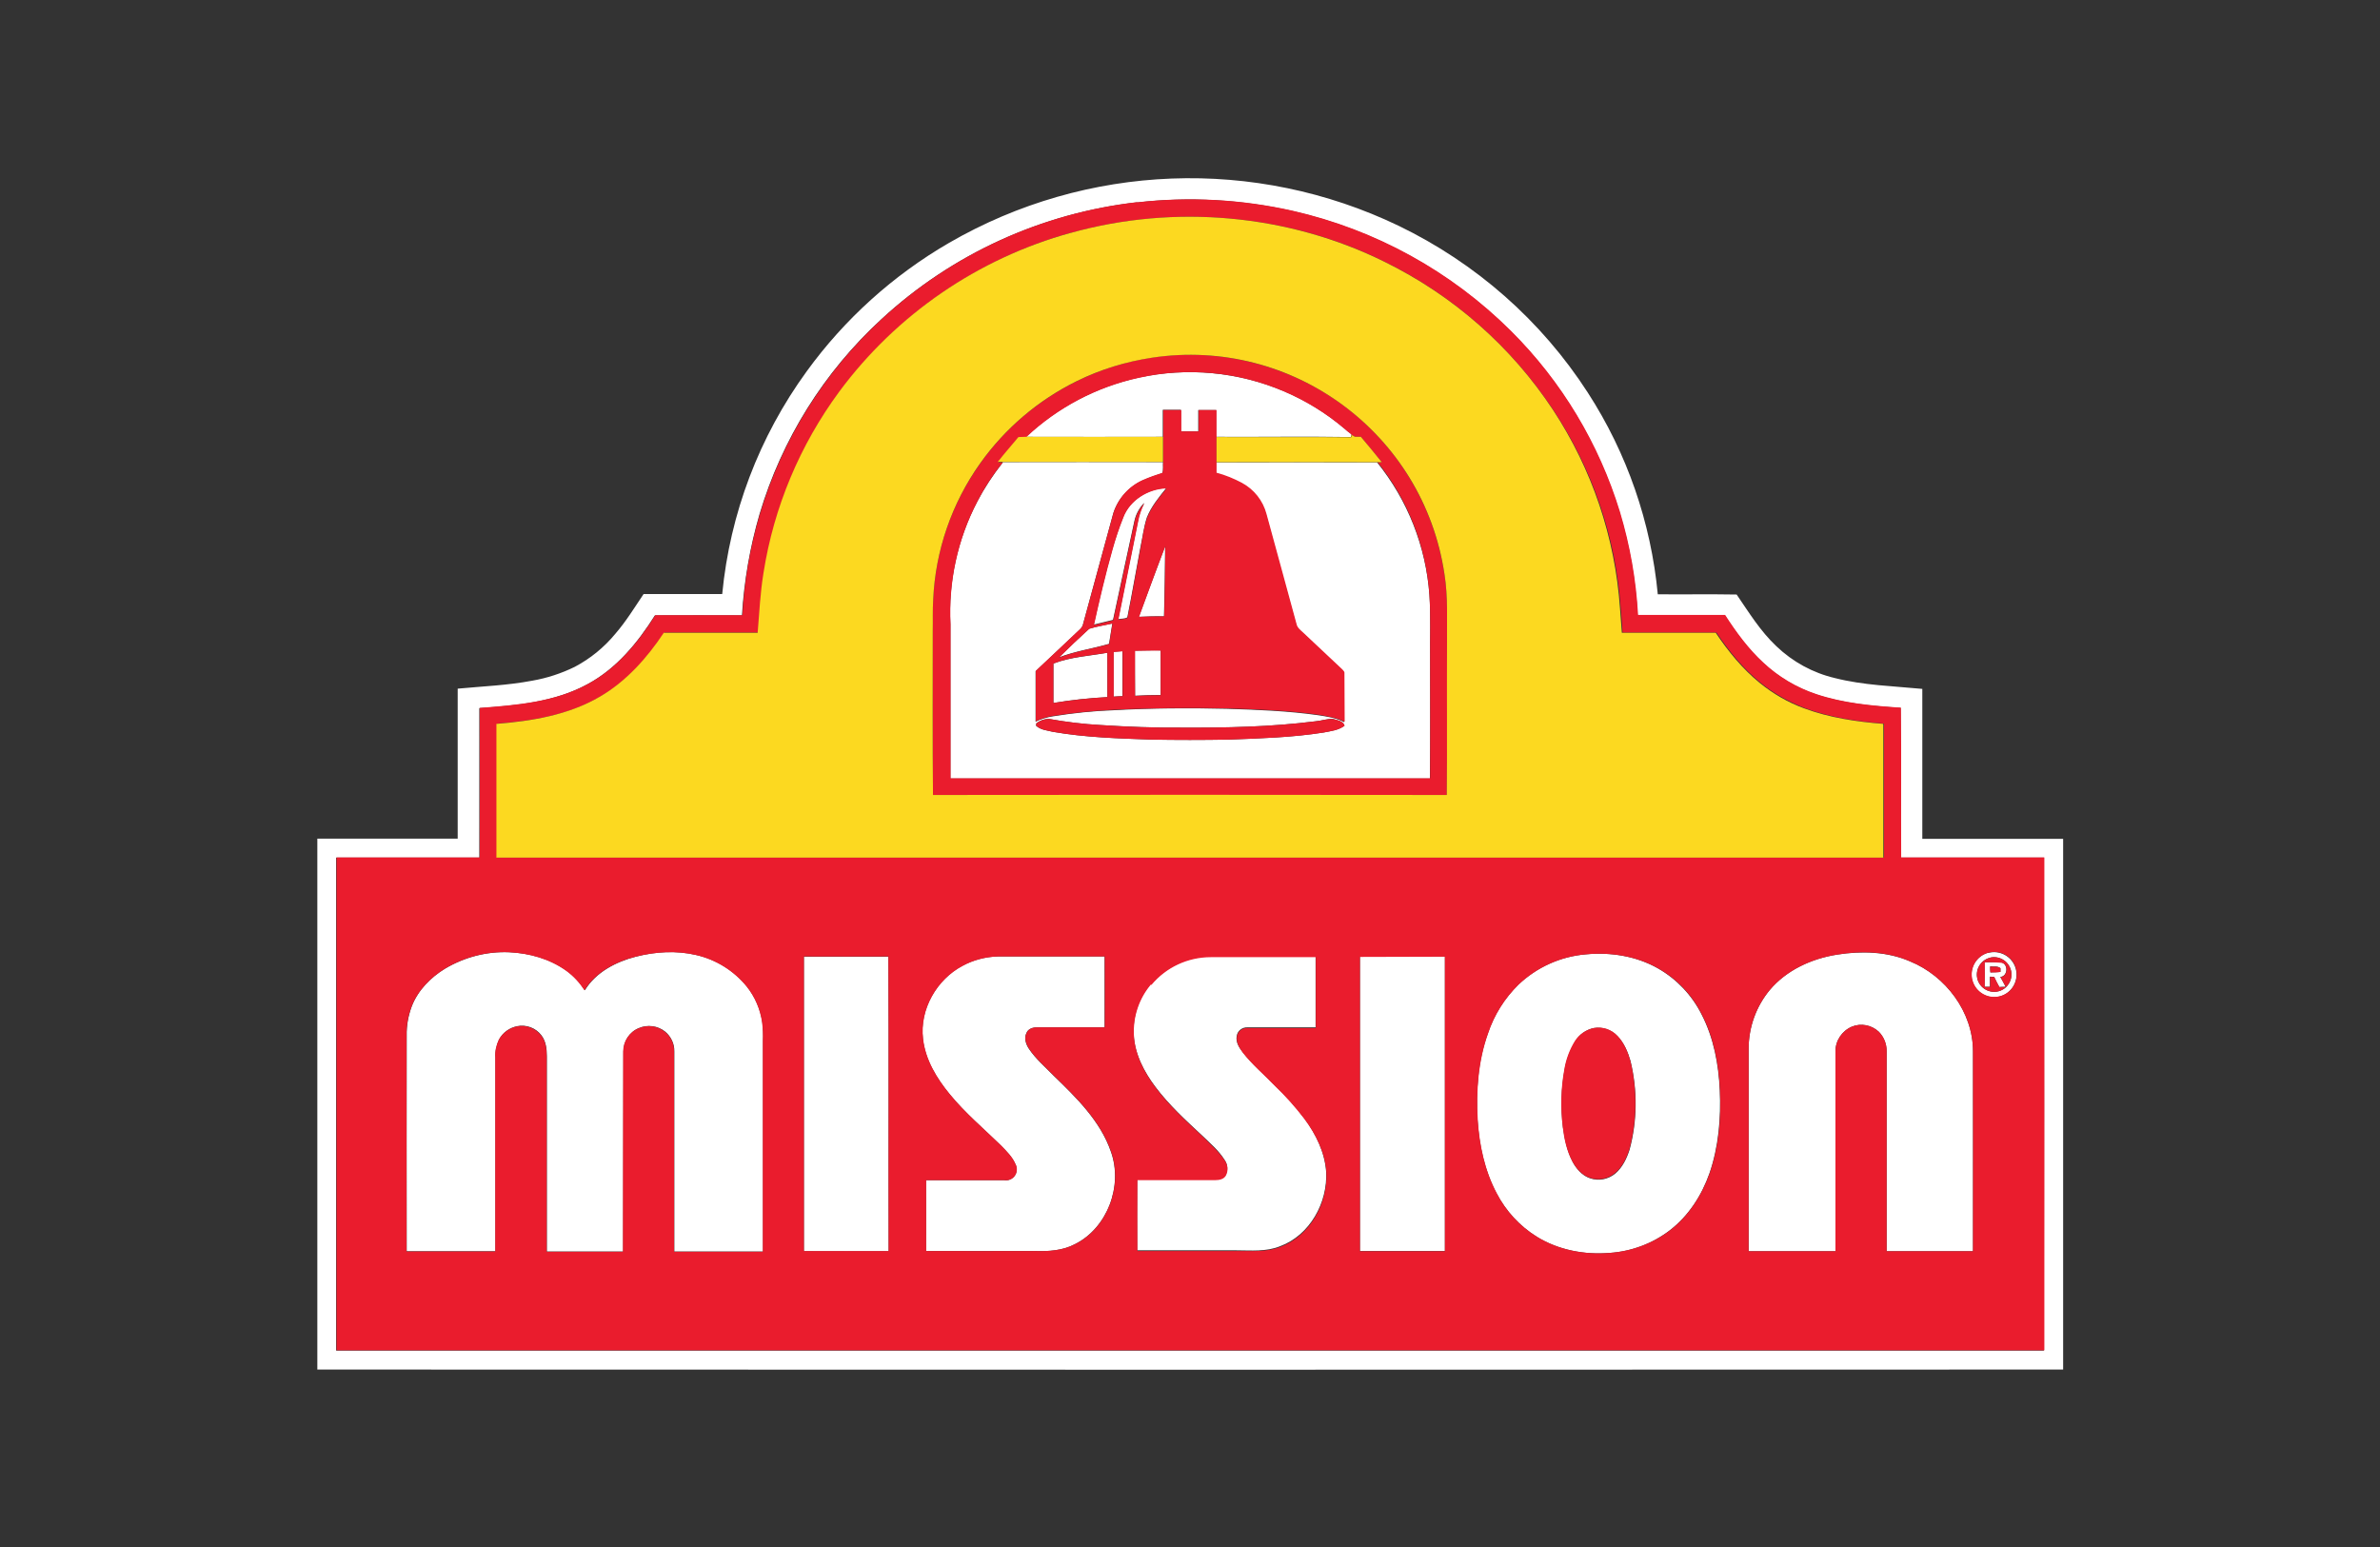
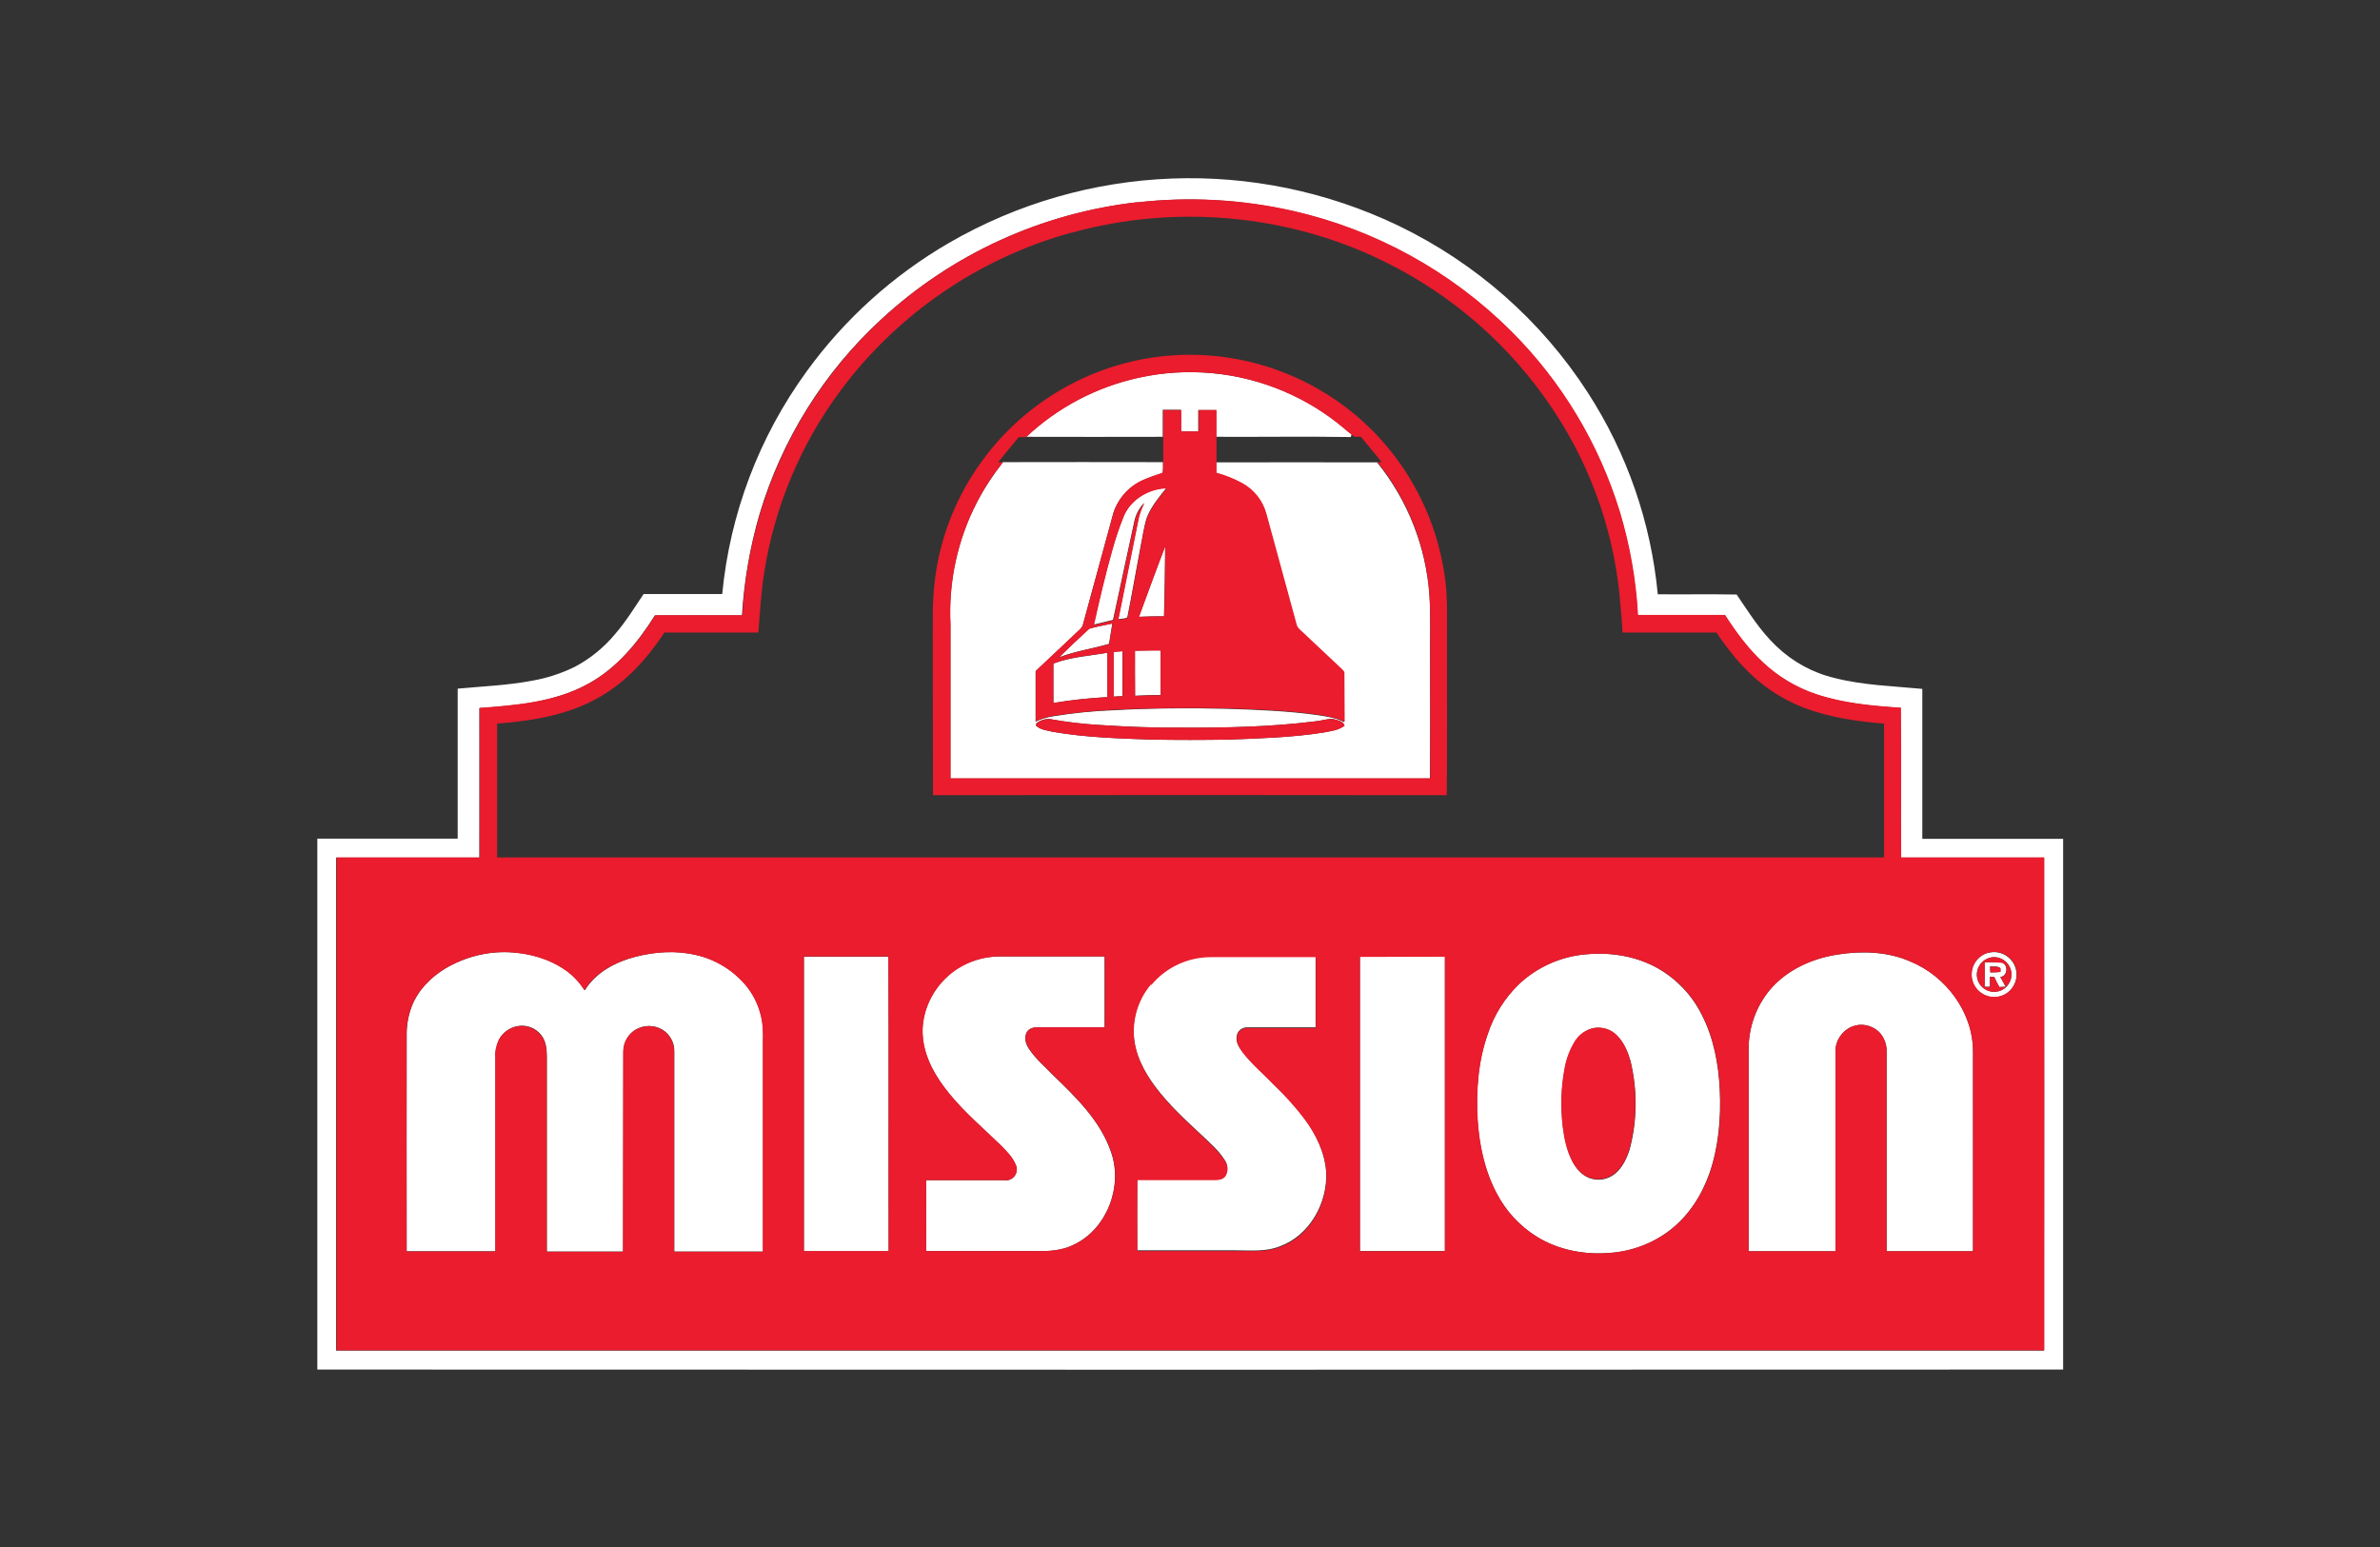
<svg xmlns="http://www.w3.org/2000/svg" version="1.0" id="Layer_1" x="0px" y="0px" viewBox="0 0 1014 659.3" style="enable-background:new 0 0 1014 659.3;" xml:space="preserve">
  <rect x="0" y="0" width="1014" height="659.3" fill="#333333" stroke="none" />
  <style type="text/css">
	.st0{fill:#FFFFFF;}
	.st1{fill:#EA1C2D;}
	.st2{fill:#FCD920;}
	.st3{fill:none;}
</style>
  <path class="st0" d="M404.3,103.5c58.7-34,130.4-36.7,191.6-7.3c32.9,15.9,60.8,40.4,80.6,71.1c16.7,25.8,26.9,55.3,29.8,85.9  c11.2,0.1,22.4-0.1,33.6,0.1c5.2,7.6,10.1,15.6,16.9,22c7,6.7,15.6,11.4,25,13.6c12.2,3.1,24.8,3.4,37.2,4.6c0,21.3,0,42.6,0,63.9  h60c0,75.4,0,150.7,0,226.1c-247.9,0.1-495.9,0.1-743.8,0V357.3h59.8c0-21.3,0-42.6,0-63.9c10.6-1,21.3-1.4,31.8-3.4  c6.3-1.1,12.4-3.1,18.1-5.9c6.6-3.5,12.4-8.2,17.2-14c4.6-5.3,8.2-11.2,12.1-17c11.2,0,22.3,0,33.5,0c3.3-34.3,15.7-67,36-94.9  C359.8,136,380.5,117.3,404.3,103.5 M484.5,86.2c-40.7,4.6-78.9,22-109,49.8c-24.5,22.5-42.4,51.2-51.9,83  c-4.1,14.1-6.6,28.5-7.5,43.2c-12.4-0.1-24.7,0-37.1,0c-7.3,11.6-16.4,22.7-28.7,29.3c-14.1,7.7-30.4,9.1-46.1,10.2  c0,21.2,0,42.5,0,63.7c-20.3,0-40.7,0-61,0c0,70,0,140,0,210c242.5,0,485.1,0,727.6,0c0.1-70,0.1-140,0-210c-20.3,0-40.7,0-61,0  c-0.1-21.2,0.1-42.5-0.1-63.8c-12.2-0.8-24.5-1.9-36.1-5.8c-8.4-2.8-16-7.4-22.5-13.4c-6.4-5.9-11.6-13-16.3-20.3  c-12.3,0.1-24.7,0-37.1,0c-0.8-14.9-3.4-29.6-7.7-43.9c-8.9-29.1-24.8-55.6-46.4-77.1c-25.6-25.5-57.8-43.2-93-51.2  c-21.7-4.9-44.2-6.2-66.3-3.6 M485,160.9c20.8-4.5,42.5-2.5,62.1,5.8c9.2,3.9,17.8,9.2,25.5,15.7c1,0.9,2.1,1.8,3.2,2.6l0,0.2  l-0.3,1c-19.1-0.3-38.2,0-57.4-0.1c0-3.8,0-7.6,0-11.4c-2.5,0-5,0-7.6,0c0,3,0,6.1,0,9.1h-7.4v-9.2h-7.7c0,3.8,0,7.6,0,11.5  c-19.4,0-38.9,0.1-58.3,0C450.5,173.6,467,164.9,485,160.9 M427.1,196.9c22.8-0.1,45.6,0,68.4,0c-0.1,1.5,0.2,3.3-0.3,4.7  c-2.9,0.9-5.7,1.9-8.4,3.1c-6,2.7-10.5,7.8-12.5,14c-4.3,15.8-8.6,31.5-12.9,47.3c-0.3,1.5-1.7,2.5-2.7,3.5  c-5.9,5.5-11.6,11-17.5,16.5c0,7.2,0,14.3,0,21.5c2.3-1.2,4.9-1.9,7.4-2.3c8.6-1.4,17.2-2.3,25.9-2.6c16.1-0.9,32.3-1,48.4-0.6  c12.9,0.4,25.8,0.9,38.6,2.7c3.8,0.6,7.7,1.1,11.2,3c-0.1-6.9,0-13.8-0.1-20.7c0.1-0.8-0.6-1.2-1-1.7c-5.6-5.2-11.1-10.5-16.7-15.7  c-1-1-2.4-2-2.7-3.5c-4.3-15.6-8.6-31.2-12.8-46.9c-1.6-5.7-5.4-10.5-10.5-13.3c-3.4-1.8-7.1-3.2-10.8-4.3c0-1.5,0-3.1,0-4.6  c22.9,0,45.8-0.1,68.6,0c13,16.1,20.8,35.8,22.3,56.5c0.6,9,0.2,18.1,0.3,27.2c0,17,0.1,34-0.1,51c-68.1,0-136.2,0-204.3,0v-65.6  c-0.9-18.2,3-36.2,11.4-52.3c3.1-5.9,6.8-11.5,10.9-16.7 M441.5,308.2c0,0.2-0.1,0.8-0.1,1c1.9,1.8,4.8,2,7.2,2.6  c13.7,2.4,27.7,2.8,41.6,3.3c11.1,0.2,22.2,0.2,33.4,0c13.4-0.5,26.9-0.9,40.2-3c3.1-0.6,6.4-1,9-2.9c-0.6-2.1-3.2-2.3-5-2.9  c-2.5-0.1-4.8,0.8-7.3,1c-19,2.4-38.2,2.8-57.3,2.7c-11.5,0.1-23-0.4-34.4-1.1c-7.3-0.4-14.6-1.3-21.9-2.6  C445,306.3,443.1,306.9,441.5,308.2 M478.5,220.4c2.8-7.4,10.6-12.2,18.4-12.5c-3.1,3.9-6.4,7.8-8.3,12.6c-1.3,4.1-1.8,8.3-2.7,12.5  c-1.9,10-3.6,20-5.6,30c-1,0.7-2.7,0.5-3.9,0.8c2.8-13.9,5.6-27.8,8.4-41.7c0.5-2.8,1.4-5.4,2.7-7.9c-2.1,2.2-3.6,4.9-4.2,7.8  c-3,14-6.1,28-9.1,42.1c-2.7,0.7-5.5,1.3-8.2,2c2.4-10.8,4.9-21.5,7.9-32.1C475.2,229.5,476.7,224.9,478.5,220.4 M485.2,262.8  c3.7-10,7.4-20.1,11.2-30.1c-0.1,10-0.2,20-0.5,29.9C492.3,262.5,488.7,262.6,485.2,262.8 M464,267.9c3.2-1,6.6-1.5,9.9-2.3  c-0.4,2.9-1,5.8-1.4,8.7c-7.1,2.1-14.5,3.1-21.4,5.8C455.3,276,459.6,271.9,464,267.9 M483.5,277.2c3.6,0,7.3-0.2,11-0.1  c0,6.3,0,12.7,0,19c-3.6,0-7.3,0.1-10.9,0.3C483.5,290,483.6,283.6,483.5,277.2 M474.4,277.7c1.2-0.1,2.5-0.2,3.8-0.3v19.2  c-1.3,0-2.5,0.1-3.8,0.2v-19 M448.8,282.7c7.4-2.8,15.3-3.2,23-4.6c0,6.3,0,12.6,0,18.9c-7.7,0.4-15.4,1.2-23,2.5V282.7   M189.6,412.7c8.3-4.9,17.8-7.4,27.4-7c8.6,0.4,17.3,2.8,24.4,7.9c3.1,2.3,5.7,5.1,7.8,8.3c4.7-7.7,13.2-12.1,21.7-14.3  c8.5-2.2,17.3-2.7,25.8-0.7c8.4,1.9,16,6.6,21.5,13.4c3.5,4.4,5.8,9.7,6.6,15.4c0.3,2.5,0.4,5,0.3,7.6v89.9h-37.8  c0-28.4,0-56.8,0-85.2c0.1-3.3-1.4-6.4-3.9-8.5c-3.1-2.5-7.5-3.1-11.2-1.5c-4,1.6-6.6,5.6-6.6,9.9c-0.1,28.4,0,56.9-0.1,85.3  c-10.8,0-21.7,0-32.5,0c0-27.7,0-55.4,0-83.2c0-3.1-0.4-6.4-2.3-8.9c-2.4-3.2-6.5-4.7-10.4-3.9c-3.3,0.7-6.1,2.7-7.7,5.7  c-1.1,2.4-1.7,5-1.5,7.6c0,27.5,0,55.1,0,82.6c-12.6,0-25.2,0-37.8,0c-0.1-30.7,0-61.4,0-92c-0.1-4.3,0.7-8.5,2.2-12.5  C178.1,421.9,183.5,416.4,189.6,412.7 M782.8,406.7c10.3-1.6,21.3-1.3,31,2.9c15.2,6.2,26.8,21.6,26.8,38.3c0,28.4,0,56.8,0,85.2  c-12.3,0-24.5,0-36.8,0c0-28.4,0-56.8,0-85.2c0-3.1-1.2-6.1-3.3-8.3c-3.1-2.9-7.6-3.8-11.5-2.2c-4.2,1.8-7,5.9-7,10.5  c0,28.4,0,56.8,0,85.2h-37c0-28.8,0-57.5,0-86.3c0-9.1,3.2-18,9-25C761.1,413.3,771.8,408.4,782.8,406.7 M847,406  c5.1-1.4,10.4,1.6,11.8,6.7c1.4,5.1-1.6,10.4-6.7,11.8c-5.1,1.4-10.4-1.6-11.8-6.7c-0.2-0.6-0.3-1.2-0.3-1.8  c-0.4-4.6,2.6-8.9,7.1-10.1 M847.6,408.1c-3.9,1.1-6.2,5.2-5.1,9.1c1.1,3.9,5.2,6.2,9.1,5.1c3.6-1,5.9-4.6,5.3-8.3  c-0.7-4.1-4.6-6.8-8.6-6.1C848.1,408,847.8,408,847.6,408.1 M675.6,406.6c10.5-1,21.5,0.7,30.8,6c8,4.6,14.4,11.4,18.5,19.5  c5.2,10,7.3,21.3,7.8,32.5c0.5,11.9-0.5,24-4.4,35.3c-3.3,9.4-8.9,18.1-16.8,24.2c-7.4,5.7-16.4,9.1-25.7,9.7  c-10.7,0.9-21.9-1.2-31.1-6.9c-7.2-4.5-13.1-10.9-17.1-18.5c-5.1-9.6-7.4-20.5-8.1-31.3c-0.7-12.4,0.2-25.1,4.4-36.8  c2.6-7.8,7.1-15,13-20.8C654.7,412.1,664.8,407.5,675.6,406.6 M679,438c-3.3,0.7-6.2,2.8-7.9,5.7c-2.2,3.7-3.8,7.8-4.5,12  c-1.5,8.1-1.7,16.4-0.7,24.6c0.7,5,1.7,10.1,4.1,14.7c1.6,3,4.1,5.9,7.4,7c3.7,1.3,7.8,0.5,10.8-2c3.1-2.6,4.9-6.5,6.1-10.2  c3.3-12.3,3.4-25.3,0.4-37.7c-1.1-3.8-2.7-7.7-5.5-10.6C686.5,438.6,682.7,437.4,679,438 M342.5,407.6c12,0,24,0,36,0  c0.2,41.8,0,83.7,0.1,125.5c-12,0.1-24.1,0-36.1,0C342.5,491.2,342.5,449.4,342.5,407.6 M410.1,411.4c4.6-2.4,9.8-3.8,15-3.9h45.5  c0,10.1,0,20.2,0,30.2c-9.6,0-19.2,0-28.8,0c-1.8,0-3.8,0.6-4.5,2.4c-1.1,2.3-0.2,4.9,1.1,6.8c2.9,4.3,6.9,7.7,10.5,11.4  c9.7,9.4,19.9,19.3,24.4,32.4c5.2,14.5-1.5,32.5-15.4,39.4c-5.3,2.8-11.3,3.1-17.1,2.9c-15.4,0-30.9,0-46.3,0  c0.1-10.1,0-20.1,0-30.2c11.1,0,22.1,0,33.2,0c2.5,0.5,4.9-1.2,5.4-3.7c0.2-1.1,0-2.2-0.5-3.1c-1.3-3.1-3.8-5.5-6.1-7.9  c-7.4-7.2-15.3-13.9-21.9-21.9c-5.6-6.8-10.4-14.7-11.4-23.6C391.7,430.1,399,417.3,410.1,411.4 M490.4,419.4  c6.3-7.5,15.6-11.9,25.4-11.9c14.9,0,29.8,0,44.7,0c0,10.1,0,20.1,0,30.2c-9.7,0-19.3,0-29,0c-2.3-0.1-4.3,1.5-4.6,3.7  c-0.5,2.6,1,4.9,2.5,6.8c4,5.2,9,9.4,13.5,14c4.7,4.4,9,9.2,12.8,14.3c4.9,6.6,8.7,14.4,9.3,22.7c0.7,13.1-6.9,27-19.5,31.7  c-6,2.5-12.5,1.8-18.8,1.8h-42.2c0-10.1-0.1-20.2,0-30.2c11.1,0.1,22.2,0,33.3,0c1.6,0,3.4-0.3,4.3-1.8c1.2-2.1,1-4.7-0.4-6.6  c-2.5-4-6.1-7-9.5-10.3c-7-6.5-14.1-13-19.9-20.7c-4.9-6.5-8.9-14.1-9.3-22.4c-0.4-7.9,2.2-15.6,7.3-21.6 M579.4,407.5h36.2  c0,41.8,0,83.7,0,125.5h-36.2V407.6 M845.5,410c2.4-0.1,4.9-0.1,7.3,0.1c2.9,0.8,2.6,5.9-0.6,6.1c0.8,1.4,1.6,2.8,2.3,4.2  c-0.9,0-1.8,0-2.7,0.1c-0.8-1.4-1.5-2.8-2.2-4.3l-1.8-0.1c0,1.4,0,2.9,0,4.3h-2.3C845.6,417,845.6,413.5,845.5,410 M847.9,411.7  c0,0.9,0,1.7,0.1,2.6c1.4,0,2.9-0.1,4.3-0.2v-1.6C851.1,411.4,849.3,411.9,847.9,411.7L847.9,411.7z" />
  <path class="st1" d="M484.5,86.2c22.2-2.5,44.6-1.3,66.3,3.6c35.2,8,67.4,25.7,93,51.2c21.6,21.5,37.5,48,46.4,77.1  c4.3,14.3,6.9,29,7.7,43.9c12.3,0,24.7,0,37.1,0c4.7,7.3,9.9,14.4,16.3,20.3c6.4,6,14.1,10.6,22.5,13.4c11.6,3.9,23.9,5,36.1,5.8  c0.2,21.2,0,42.5,0.1,63.8c20.3,0,40.7,0,61,0c0,70,0,140,0,210c-242.5,0-485.1,0-727.6,0c0-70,0-140,0-210c20.3,0,40.7,0,61,0  c0.1-21.2,0-42.5,0-63.7c15.7-1.2,32.1-2.5,46.1-10.2c12.3-6.6,21.4-17.7,28.7-29.3c12.4,0,24.7,0,37.1,0  c0.8-14.6,3.3-29.1,7.5-43.2c9.5-31.8,27.5-60.5,51.9-83c30.1-27.8,68.3-45.2,109-49.8 M456.5,99.1c-39.5,10.9-74.2,34.7-98.6,67.6  c-16.8,22.7-27.9,49.2-32.3,77.2c-1.4,8.5-1.8,17.1-2.5,25.6c-13.3,0-26.7,0-40,0c-7.1,10.7-15.9,20.7-27.2,27.2  c-13.3,7.9-28.9,10.4-44.1,11.6c0,19,0,38,0,57c197,0,393.9,0,590.9,0c0-19,0-38,0-57c-11.4-0.9-22.9-2.6-33.7-6.6  c-6.8-2.6-13.2-6.2-18.9-10.8c-7.4-6-13.5-13.5-18.8-21.4c-13.3,0-26.7,0-40,0c-0.2-3.5-0.5-7-0.8-10.5c-2.1-30.1-12-59.2-28.7-84.3  c-17.9-27-42.6-48.8-71.7-63.1c-41-20.4-89.6-24.7-133.7-12.4 M189.6,412.7c-6.2,3.8-11.5,9.2-14.2,16c-1.5,4-2.3,8.2-2.2,12.5  c0,30.7,0,61.4,0,92c12.6,0,25.2,0,37.8,0c0-27.5,0-55.1,0-82.6c-0.2-2.6,0.4-5.3,1.5-7.6c1.6-2.9,4.4-5,7.7-5.7  c3.9-0.8,7.9,0.7,10.4,3.9c2,2.5,2.3,5.8,2.3,8.9c0,27.7,0,55.4,0,83.2c10.8,0,21.7,0,32.5,0c0.1-28.4,0-56.9,0.1-85.3  c0-4.3,2.6-8.3,6.6-9.9c3.7-1.6,8-1.1,11.2,1.5c2.6,2.1,4,5.2,3.9,8.5c0,28.4,0,56.8,0,85.2h37.8v-90c0.1-2.5,0-5-0.3-7.6  c-0.8-5.6-3-10.9-6.6-15.4c-5.5-6.7-13-11.4-21.5-13.4c-8.5-2-17.4-1.4-25.8,0.7s-17,6.6-21.8,14.3c-2.1-3.2-4.7-6.1-7.8-8.3  c-7.1-5.1-15.8-7.5-24.4-7.9C207.4,405.3,197.9,407.7,189.6,412.7 M782.8,406.7c-10.9,1.7-21.6,6.6-28.8,15.1c-5.8,7-9,15.9-9,25  c0,28.8,0,57.5,0,86.3h37c0-28.4,0-56.8,0-85.2c0-4.6,2.8-8.7,7-10.5c3.9-1.6,8.4-0.7,11.5,2.2c2.2,2.2,3.4,5.2,3.3,8.3  c0,28.4,0,56.8,0,85.2c12.3,0,24.5,0,36.8,0c0.1-28.4,0-56.8,0-85.2c0-16.7-11.6-32.1-26.8-38.3C804.1,405.3,793.1,405,782.8,406.7   M847.1,405.9c-5.1,1.4-8.1,6.7-6.7,11.8s6.7,8.1,11.8,6.7c4.8-1.3,7.7-6,6.9-10.9c-0.9-5.2-5.9-8.7-11.1-7.8  C847.7,405.8,847.4,405.8,847.1,405.9 M675.7,406.6c-10.8,0.9-20.9,5.5-28.7,12.9c-5.9,5.8-10.4,12.9-13,20.8  c-4.2,11.8-5.1,24.4-4.4,36.8c0.7,10.8,3,21.7,8.1,31.3c3.9,7.6,9.8,14,17.1,18.5c9.2,5.7,20.4,7.8,31.1,6.9  c9.3-0.7,18.3-4,25.7-9.7c7.9-6.1,13.5-14.9,16.8-24.2c3.9-11.3,5-23.4,4.4-35.3c-0.5-11.2-2.6-22.5-7.8-32.5  c-4.1-8.2-10.5-15-18.5-19.5C697.2,407.3,686.2,405.6,675.7,406.6 M342.5,407.5c0,41.8,0,83.7,0,125.5c12,0,24.1,0,36.1,0  c-0.1-41.8,0.1-83.7-0.1-125.5C366.5,407.6,354.5,407.5,342.5,407.5 M410.2,411.5c-11.1,5.8-18.4,18.6-16.9,31.1  c1,8.9,5.8,16.8,11.4,23.6c6.5,8,14.5,14.7,21.9,21.9c2.3,2.4,4.8,4.8,6.1,7.9c1.2,2.2,0.4,5.1-1.8,6.3c-0.9,0.5-2,0.7-3.1,0.5  c-11.1,0-22.1,0-33.2,0c0,10.1,0,20.1,0,30.2c15.4,0.1,30.9,0,46.3,0c5.8,0.2,11.9-0.2,17.1-2.9c13.9-6.9,20.5-24.9,15.4-39.4  c-4.5-13.1-14.7-23-24.4-32.4c-3.6-3.7-7.6-7.1-10.5-11.4c-1.3-2-2.3-4.6-1.1-6.8c0.7-1.8,2.7-2.4,4.5-2.4c9.6,0,19.2,0,28.8,0  c0.1-10.1,0-20.1,0-30.2h-45.6C419.9,407.7,414.7,409,410.2,411.5 M490.4,419.4c-5.1,6-7.7,13.8-7.3,21.6c0.4,8.3,4.4,15.9,9.3,22.4  c5.8,7.7,12.9,14.2,19.9,20.7c3.3,3.3,6.9,6.4,9.5,10.3c1.4,2,1.6,4.5,0.4,6.6c-0.9,1.4-2.7,1.8-4.3,1.8c-11.1,0-22.2,0-33.3,0  c-0.1,10.1,0,20.2,0,30.2h42.2c6.3-0.1,12.8,0.6,18.8-1.8c12.6-4.7,20.2-18.6,19.5-31.7c-0.5-8.3-4.4-16.1-9.3-22.7  c-3.9-5.1-8.2-9.9-12.8-14.3c-4.5-4.7-9.5-8.9-13.5-14c-1.4-2-2.9-4.3-2.5-6.8c0.3-2.3,2.3-3.9,4.6-3.7c9.7,0,19.3,0,29,0  c0-10.1,0-20.1,0-30.2c-14.9,0-29.8,0-44.7,0c-9.8,0-19.1,4.3-25.4,11.9 M579.4,407.7v125.4h36.2c0-41.8,0-83.7,0-125.5L579.4,407.7   M458.8,162.4c54.3-26.7,120-4.2,146.6,50.1c5,10.1,8.3,20.9,10,32.1c1.6,10,1,20.1,1.1,30.2c0,21.3,0.1,42.7-0.1,64  c-73-0.1-145.9-0.1-218.9,0c-0.1-23.2,0-46.5-0.1-69.7c0.1-4.5-0.1-9,0.2-13.6c0.9-20.9,7.9-41,20-58  C428.2,182.5,442.4,170.5,458.8,162.4 M485.1,161c-17.9,3.9-34.4,12.6-47.8,25.2c-1.1,0-2.2,0.1-3.3,0.1c-2.9,3.6-5.9,7-8.7,10.7h2  c-4.2,5.2-7.9,10.8-10.9,16.7c-8.4,16.1-12.3,34.2-11.4,52.3v65.6c68.1,0,136.2,0,204.3,0c0.1-17,0-34,0-51  c-0.1-9.1,0.3-18.1-0.3-27.2c-1.4-20.6-9.1-40.4-22.1-56.5h1.8c-2.9-3.6-5.9-7.2-8.9-10.8h-2.5c-0.5-0.3-1-0.6-1.5-0.8l0-0.2  c-1.1-0.8-2.2-1.7-3.2-2.6c-7.7-6.5-16.2-11.7-25.5-15.7C527.6,158.4,505.9,156.3,485.1,161 M495.6,174.7h7.7v9.1h7.4  c0-3,0-6.1,0-9.1c2.5,0,5,0,7.6,0c0,3.8,0,7.6,0,11.4c0,3.6,0,7.1,0,10.7c0,1.5,0,3.1,0,4.6c3.8,1,7.4,2.5,10.8,4.3  c5.2,2.8,9,7.6,10.5,13.3c4.2,15.6,8.6,31.2,12.8,46.9c0.3,1.5,1.6,2.5,2.7,3.5c5.6,5.2,11.1,10.5,16.7,15.7c0.4,0.5,1.1,1,1,1.7  c0.1,6.9,0,13.8,0.1,20.7c-3.5-1.8-7.4-2.3-11.2-3c-12.8-1.8-25.7-2.3-38.6-2.7c-16.1-0.3-32.3-0.2-48.5,0.6  c-8.7,0.4-17.4,1.3-25.9,2.6c-2.6,0.4-5.1,1.2-7.4,2.3c0-7.2,0-14.3,0-21.5c5.9-5.5,11.7-11,17.5-16.5c1-1,2.4-1.9,2.7-3.5  c4.3-15.8,8.6-31.5,12.9-47.3c2-6.2,6.5-11.3,12.5-14c2.8-1.2,5.6-2.2,8.4-3.1c0.5-1.5,0.1-3.2,0.3-4.7c0-3.6,0-7.1,0-10.7  C495.6,182.3,495.6,178.5,495.6,174.7 M478.6,220.5c-1.8,4.5-3.3,9-4.6,13.7c-3,10.6-5.5,21.3-7.9,32.1c2.7-0.7,5.5-1.3,8.2-2  c3-14,6.1-28,9.1-42.1c0.6-2.9,2.1-5.7,4.2-7.8c-1.3,2.5-2.2,5.1-2.7,7.9c-2.8,13.9-5.6,27.8-8.4,41.7c1.2-0.3,2.9-0.1,3.9-0.8  c2-10,3.7-20,5.6-30c0.8-4.2,1.3-8.4,2.7-12.5c1.8-4.7,5.1-8.7,8.3-12.6C489.2,208.3,481.4,213.1,478.6,220.5 M485.3,262.8  c3.6-0.1,7.1-0.2,10.7-0.2c0.3-10,0.4-20,0.5-29.9C492.6,242.7,489,252.8,485.3,262.8 M464.1,267.9c-4.4,4-8.7,8.1-12.9,12.3  c6.9-2.7,14.3-3.8,21.4-5.8c0.4-2.9,0.9-5.8,1.4-8.7C470.7,266.4,467.3,266.9,464.1,267.9 M483.6,277.3c0,6.4-0.1,12.8,0,19.2  c3.6-0.2,7.2-0.3,10.9-0.3c0-6.3,0-12.7,0-19C490.9,277.1,487.3,277.3,483.6,277.3 M474.5,277.8v19c1.3-0.1,2.5-0.1,3.8-0.2v-19.1  C477,277.6,475.7,277.7,474.5,277.8 M448.8,282.7v16.8c7.6-1.2,15.3-2.1,23-2.5c0.1-6.3,0-12.6,0-18.9  C464.1,279.4,456.1,279.8,448.8,282.7 M441.5,308.2c1.6-1.2,3.5-1.9,5.5-1.9c7.2,1.3,14.5,2.2,21.9,2.6c11.5,0.8,22.9,1.2,34.4,1.1  c19.1,0.1,38.3-0.3,57.3-2.7c2.4-0.2,4.8-1.1,7.3-1c1.8,0.5,4.4,0.8,5,2.9c-2.6,2-5.9,2.3-9,2.9c-13.3,2.1-26.8,2.5-40.2,3  c-11.1,0.2-22.2,0.2-33.4,0c-13.9-0.5-27.9-0.9-41.6-3.3c-2.5-0.6-5.3-0.8-7.2-2.6C441.4,309,441.6,308.4,441.5,308.2 M847.6,408.1  c3.9-1.1,8,1.2,9.1,5.1c1.1,3.9-1.2,8-5.1,9.1c-3.9,1.1-8-1.2-9.1-5.1c-0.2-0.9-0.3-1.8-0.2-2.7C842.6,411.5,844.7,409,847.6,408.1   M845.6,410c0.1,3.5,0,7,0,10.5h2.3c0-1.4,0-2.9,0-4.3l1.8,0.1c0.7,1.5,1.4,2.9,2.2,4.3c0.9,0,1.8-0.1,2.7-0.1  c-0.8-1.4-1.5-2.8-2.3-4.2c3.2-0.3,3.5-5.4,0.6-6.1C850.4,410,848,409.9,845.6,410 M847.9,411.8c1.4,0.2,3.2-0.2,4.4,0.7v1.6  c-1.4,0.2-2.9,0.2-4.3,0.2C847.9,413.5,847.9,412.6,847.9,411.8 M679,438c3.7-0.7,7.5,0.5,10.1,3.3c2.8,2.9,4.4,6.8,5.5,10.6  c3,12.4,2.9,25.4-0.4,37.7c-1.2,3.8-3,7.6-6.1,10.2c-3,2.5-7.1,3.3-10.8,2c-3.3-1.1-5.8-4-7.4-7c-2.4-4.5-3.5-9.6-4.1-14.7  c-1-8.2-0.8-16.5,0.7-24.6c0.7-4.2,2.2-8.3,4.5-12C672.8,440.7,675.7,438.7,679,438L679,438z" />
-   <path class="st2" d="M456.3,99.2c44.1-12.3,92.6-8,133.7,12.4c29.1,14.3,53.9,36.1,71.7,63.1c16.6,25.2,26.4,54.3,28.5,84.4  c0.2,3.5,0.6,7,0.8,10.5c13.3,0,26.7,0,40,0c5.3,7.9,11.4,15.4,18.8,21.4c5.7,4.6,12,8.3,18.9,10.8c10.8,4,22.2,5.7,33.7,6.6  c0,19,0,38,0,57c-197,0-393.9,0-590.9,0c0-19,0-38,0-57c15.2-1.2,30.8-3.8,44.1-11.6c11.2-6.5,20.1-16.5,27.2-27.2  c13.3,0,26.7,0,40,0c0.7-8.5,1.1-17.1,2.5-25.6c4.4-28,15.5-54.4,32.3-77.2c24.4-32.9,59.1-56.7,98.6-67.6 M458.7,162.4  c-16.4,8.1-30.5,20.1-41.1,35c-12.1,17-19.1,37.2-20,58c-0.3,4.5-0.1,9-0.2,13.6c0,23.2-0.1,46.5,0.1,69.7c73-0.1,146-0.1,218.9,0  c0.2-21.3,0-42.6,0.1-64c-0.1-10.1,0.5-20.2-1.1-30.2c-9-59.9-64.8-101.1-124.6-92.1C479.6,154.1,468.8,157.4,458.7,162.4   M575.8,185.3c0.5,0.2,1,0.5,1.5,0.8h2.5c3,3.6,6,7.1,8.9,10.8h-1.8c-22.9-0.1-45.8,0-68.6,0c0-3.6,0-7.1,0-10.7  c19.1,0.1,38.3-0.1,57.4,0.1L575.8,185.3 M433.9,186.2c1.1,0,2.2-0.1,3.3-0.1c19.4,0.1,38.9,0,58.3,0c0,3.6,0,7.1,0,10.7  c-22.8,0-45.6,0-68.4,0h-2C428,193.1,431,189.7,433.9,186.2L433.9,186.2z" />
  <rect x="107" y="57.1" class="st3" width="800" height="545.2" />
</svg>